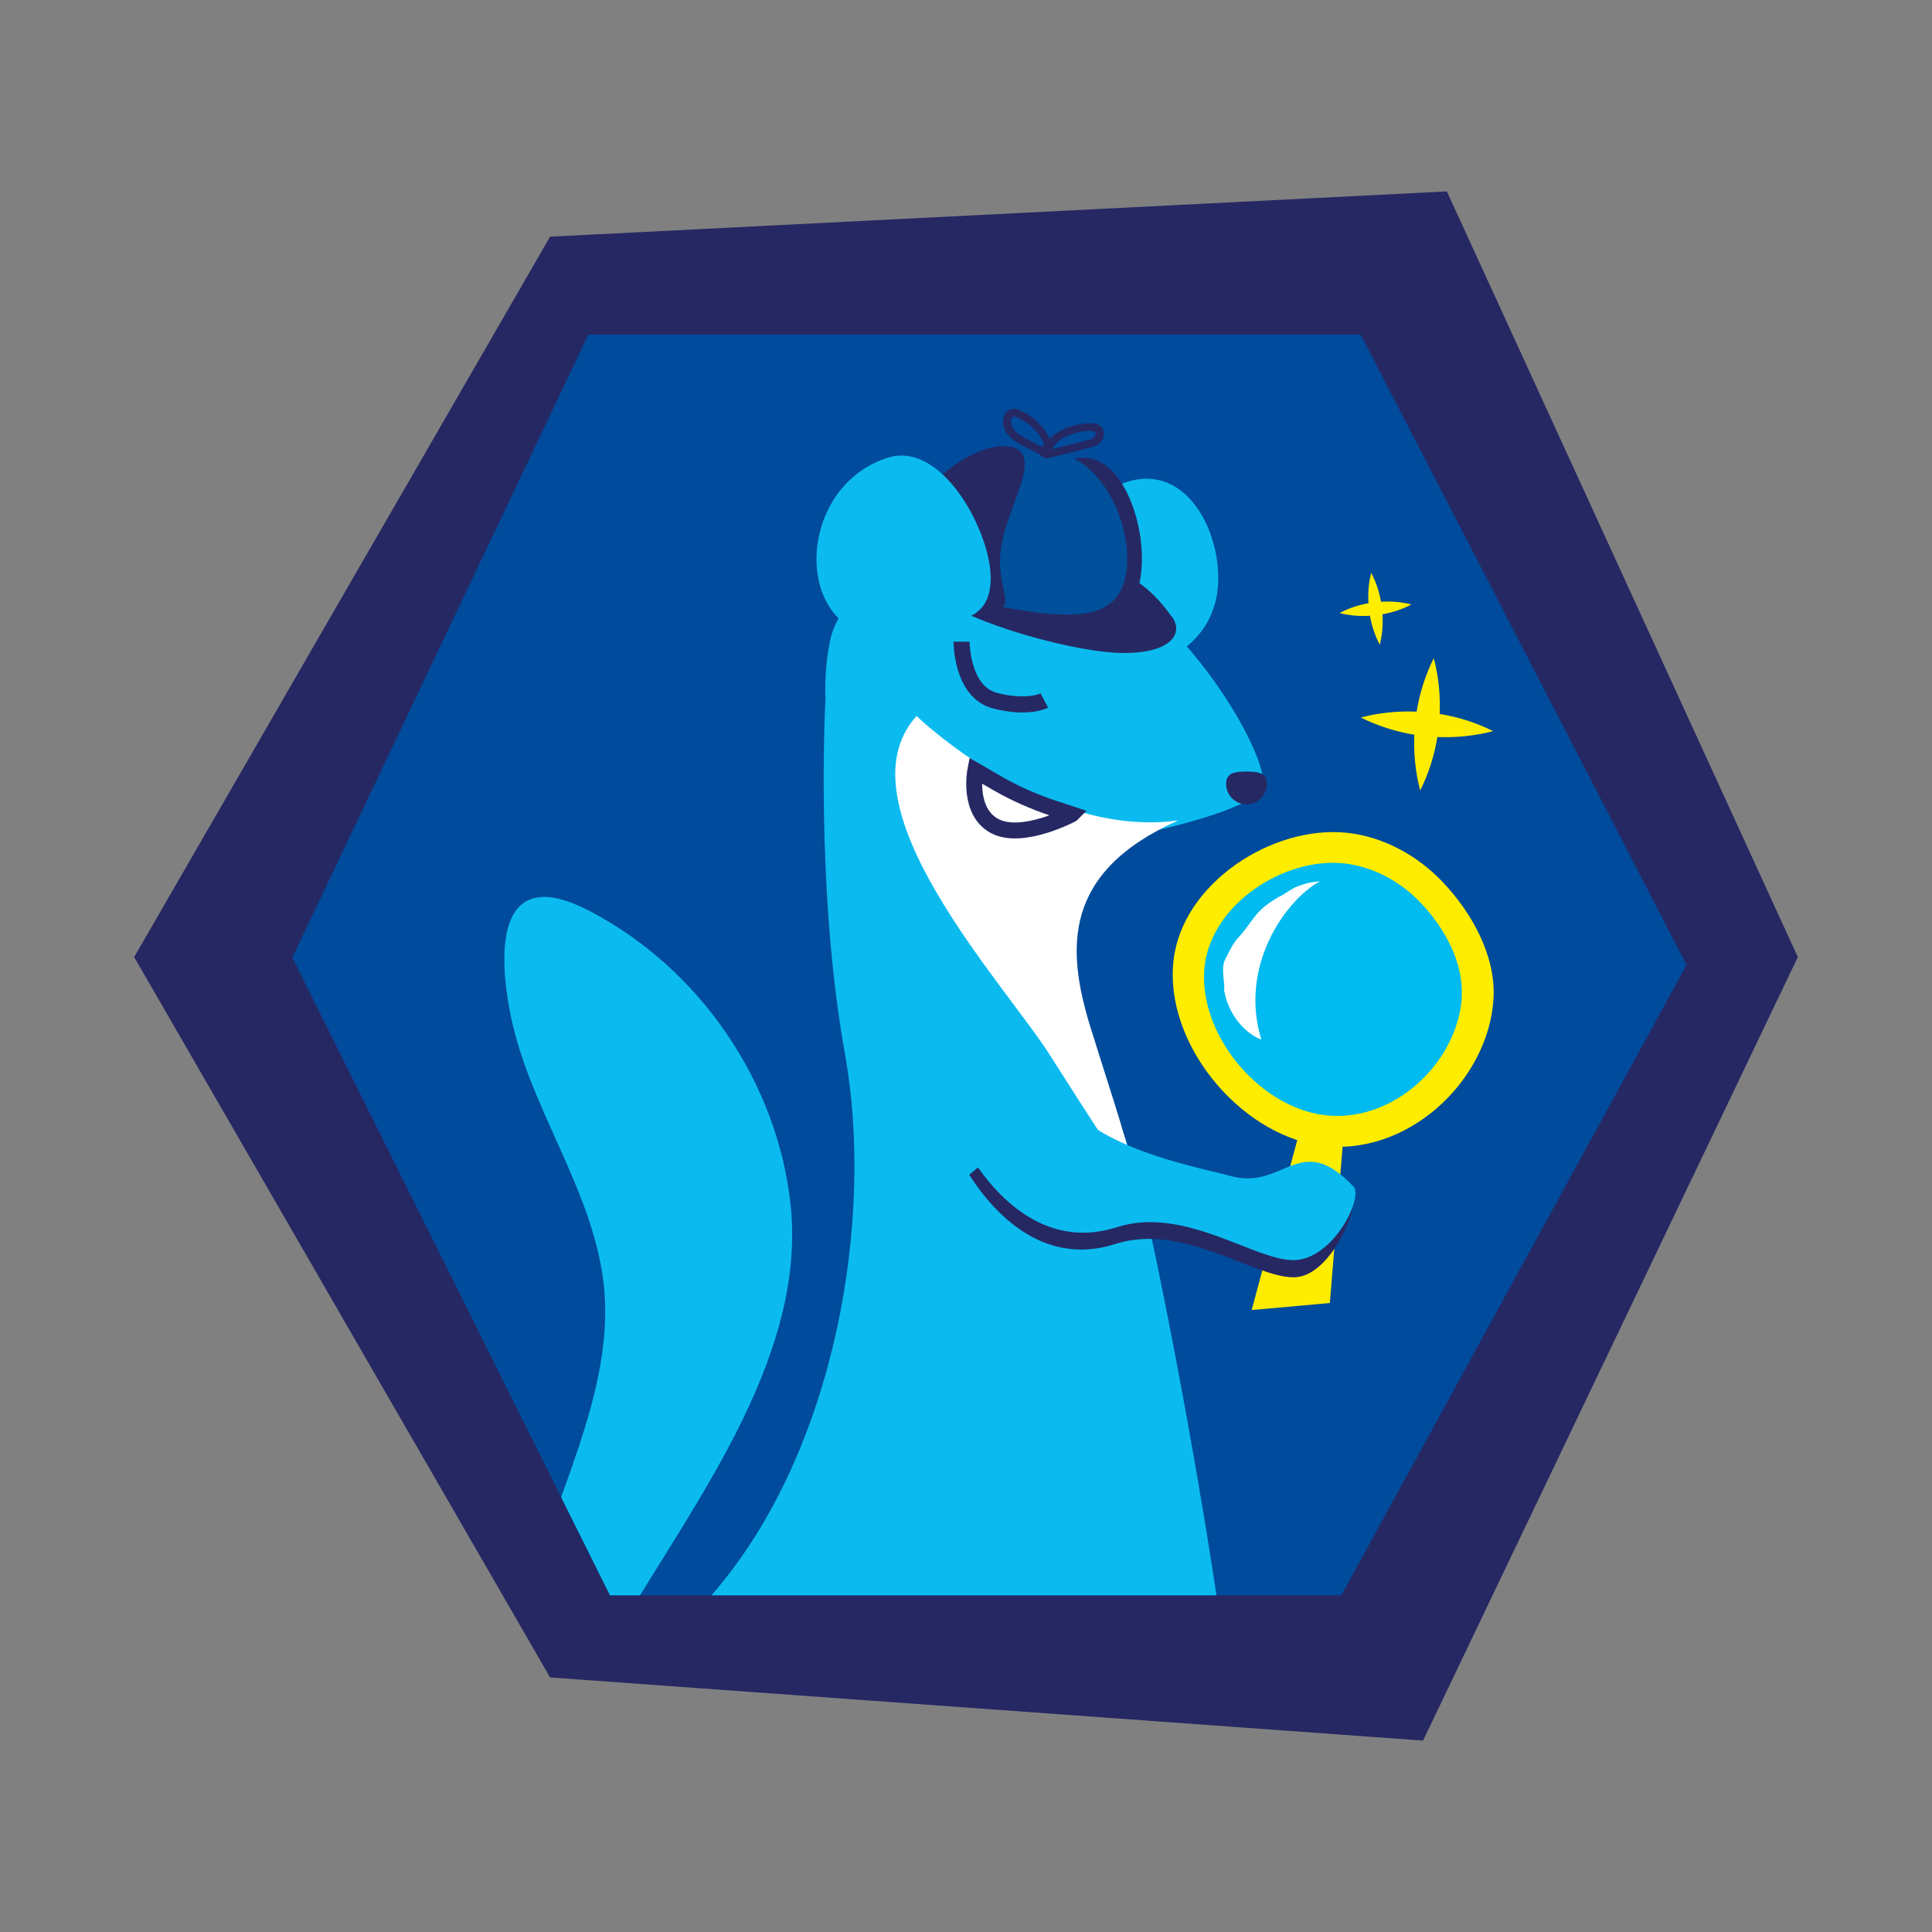
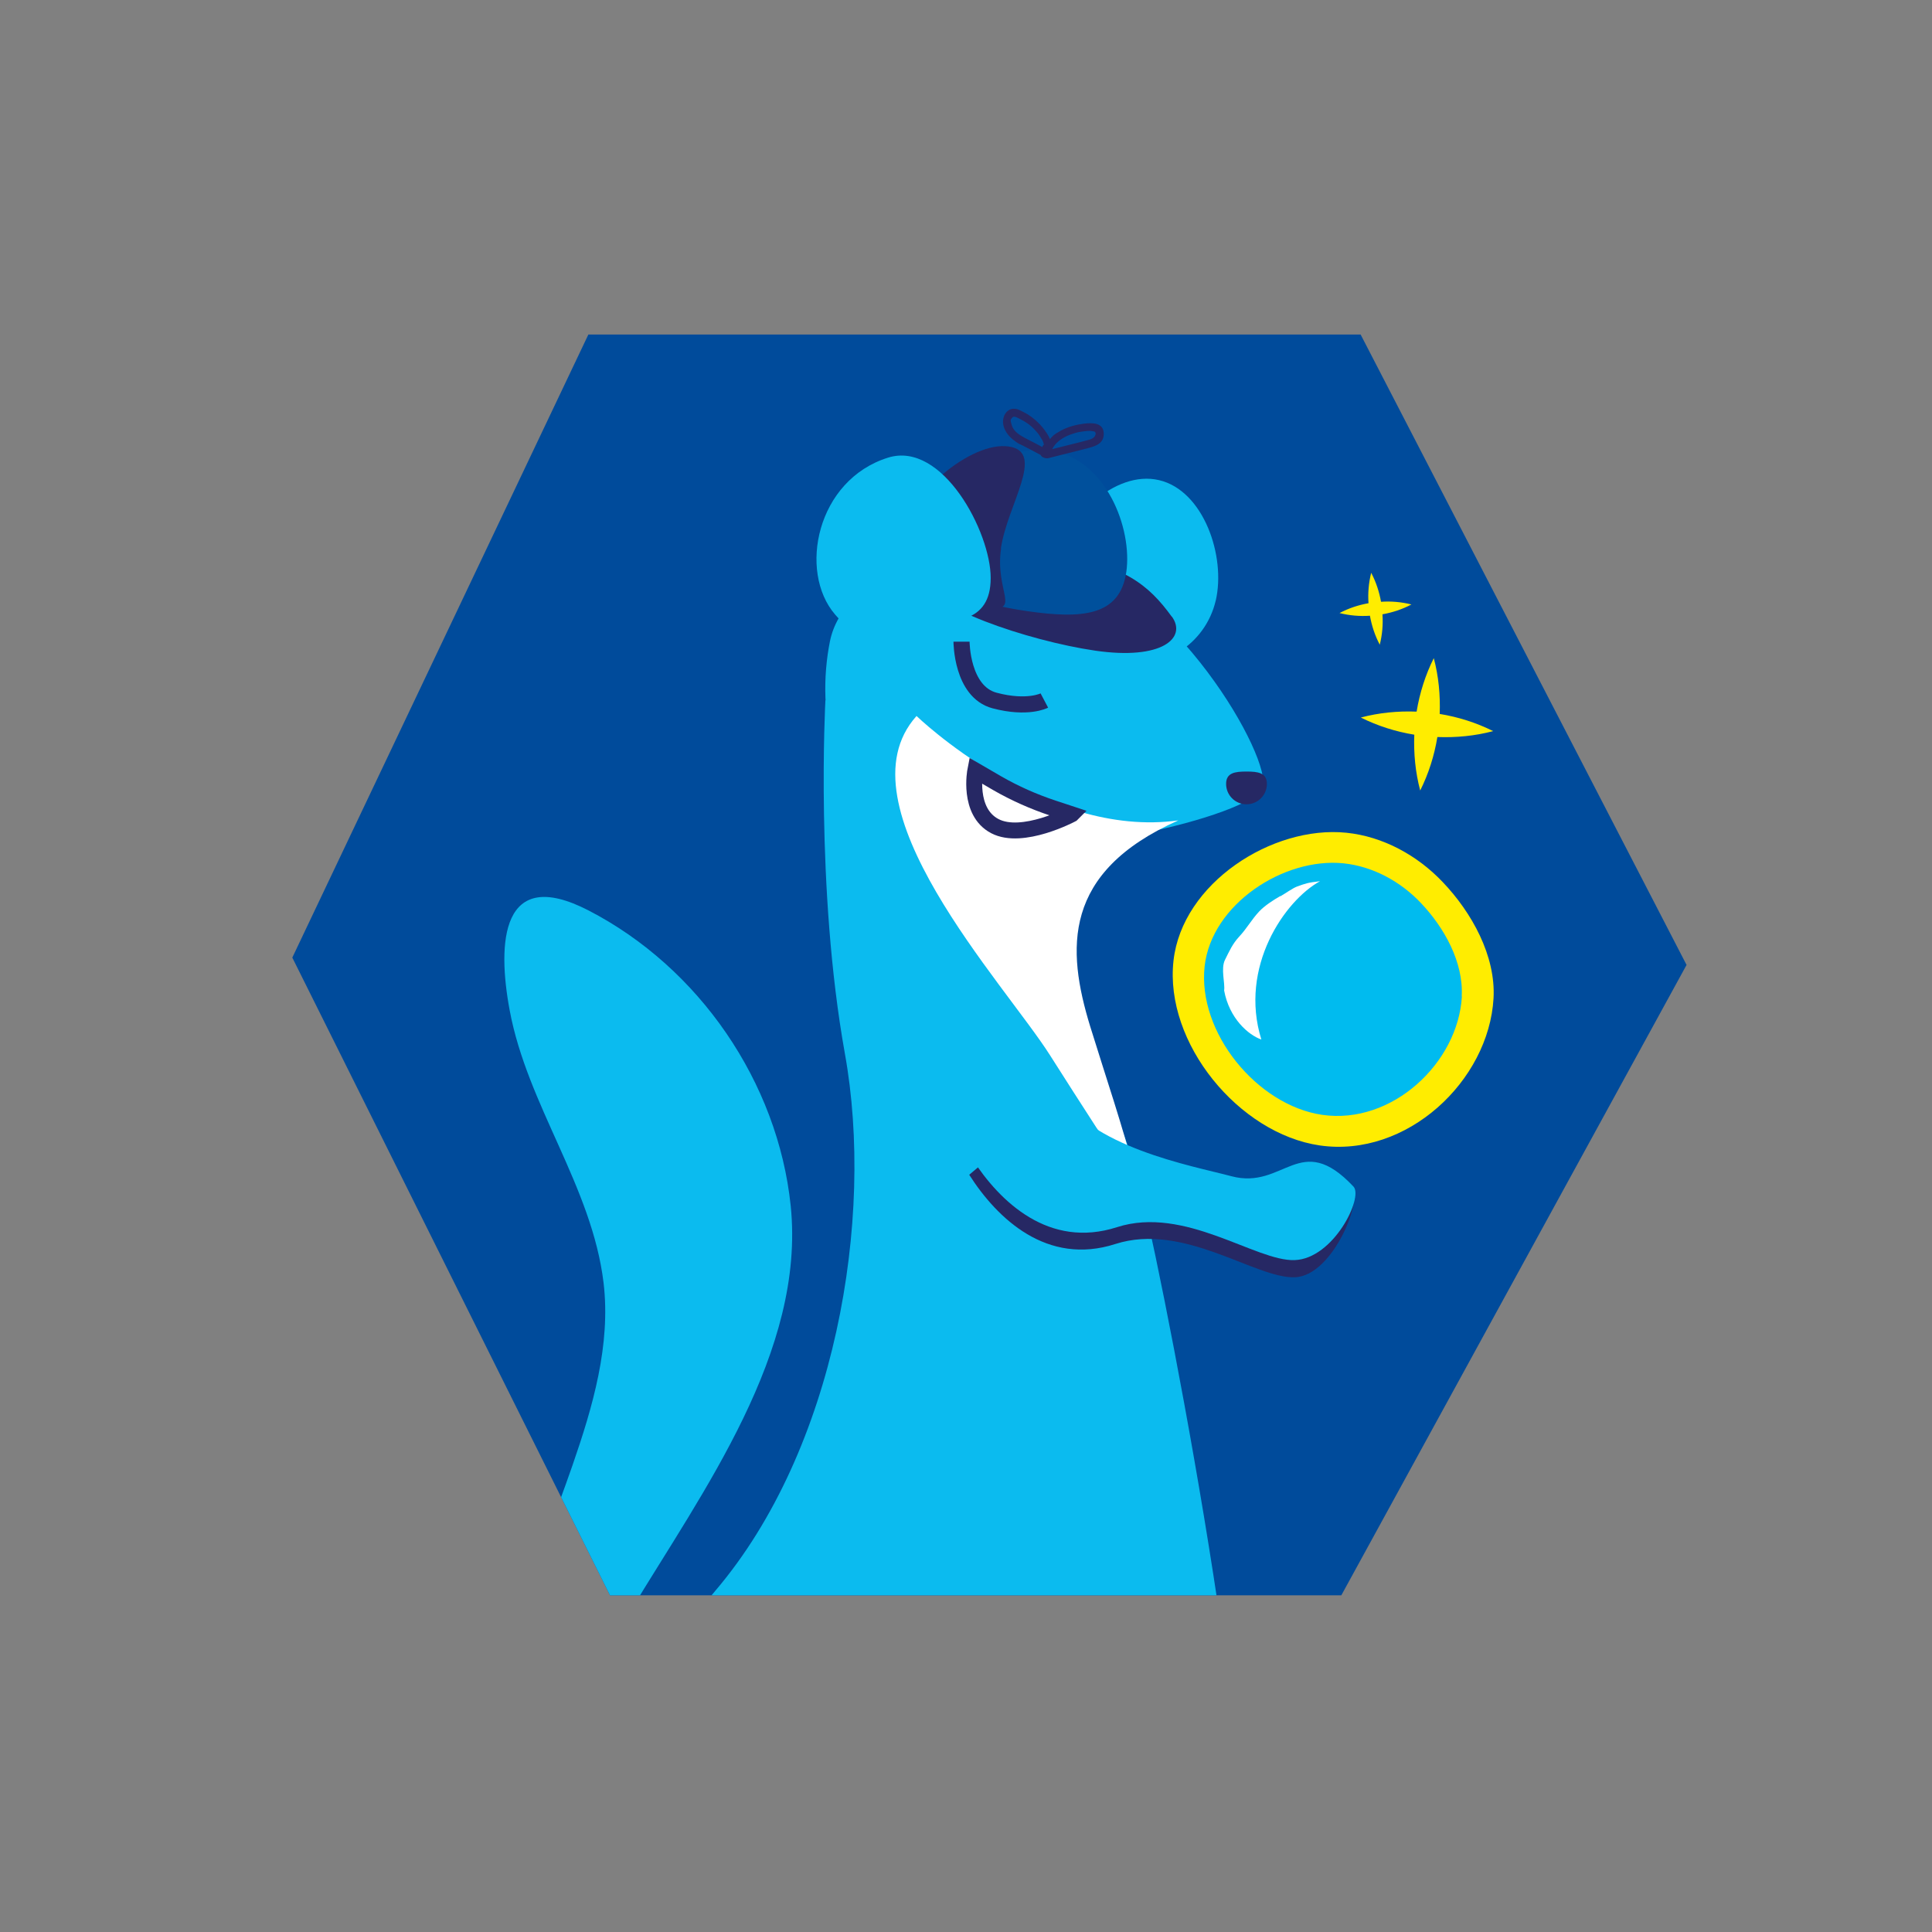
<svg xmlns="http://www.w3.org/2000/svg" id="Calque_1" viewBox="0 0 1080 1080">
  <rect x="0" y="0" width="1080" height="1080" fill="#808080" stroke="none" />
  <defs>
    <style>.cls-1{clip-path:url(#clippath);}.cls-2,.cls-3{fill:none;}.cls-2,.cls-4,.cls-5,.cls-6,.cls-7,.cls-8,.cls-9,.cls-10{stroke-width:0px;}.cls-3{stroke-width:9px;}.cls-3,.cls-11{stroke:#262864;stroke-miterlimit:10;}.cls-11{stroke-width:8.9px;}.cls-11,.cls-6{fill:#fff;}.cls-4{fill:#262864;}.cls-5{fill:#0bbbef;}.cls-7{fill:#ffed00;}.cls-8{fill:#00bbef;}.cls-9{fill:#004b9b;}.cls-10{fill:#00509c;}</style>
    <clipPath id="clippath">
      <polygon class="cls-2" points="760.6 187 328.9 187 163.4 535.3 341 891.8 749.8 891.8 942.8 539.4 760.6 187" />
    </clipPath>
  </defs>
-   <polygon class="cls-4" points="808.8 107 307.5 132.3 75 535 307.5 937.7 795.5 973 1005 535 808.8 107" />
  <polygon class="cls-9" points="760.6 187 328.9 187 163.4 535.3 341 891.8 749.8 891.8 942.8 539.4 760.6 187" />
  <path class="cls-7" d="m803.5,412c10.5.4,21-.6,31.2-3.3-9.4-4.7-19.5-7.9-29.9-9.6.4-10.5-.6-21-3.3-31.2-4.7,9.4-7.9,19.5-9.6,29.9-10.5-.4-21,.6-31.2,3.3,9.4,4.7,19.5,7.9,29.9,9.6-.4,10.5.6,21,3.3,31.2,4.7-9.4,7.9-19.5,9.6-29.9Z" />
  <path class="cls-7" d="m772.8,343.4c5.6-1,11.1-2.8,16.2-5.5-5.6-1.4-11.3-1.9-17-1.5-1-5.6-2.8-11.1-5.5-16.2-1.4,5.6-1.9,11.3-1.5,17-5.6,1-11.1,2.8-16.2,5.5,5.6,1.4,11.3,1.9,17,1.5,1,5.6,2.8,11.1,5.5,16.2,1.4-5.6,1.9-11.3,1.5-17Z" />
  <g class="cls-1">
    <path class="cls-5" d="m705.7,440.5c-6.4,15.5-117.1,42.8-180.4,30.3-63.2-12.5-68.9-74.3-61.4-112.1s64.8-58.3,128-45.8c63.2,12.5,120.2,112,113.8,127.5Z" />
    <path class="cls-5" d="m679.6,335.7c-5.8,24.9-30.7,40.3-55.5,34.5-24.9-5.8-40.3-30.7-34.5-55.5,5.8-24.9,33.5-52.1,58.3-46.3,24.9,5.8,37.5,42.5,31.7,67.4Z" />
-     <path class="cls-4" d="m637.8,321.5c-3.6,24.6-21.3,27.5-42.2,24.4-20.9-3-50.8-14-47.2-38.6,3.6-24.6,39.4-54.3,60.2-51.2,20.9,3,32.7,40.8,29.1,65.4Z" />
    <path class="cls-4" d="m655.1,344.7c8.5,11.8-5.4,24.5-43,19-37.6-5.5-95.1-25.1-93.1-38.8s34.1-20.3,71.6-14.8c37.6,5.5,51.6,16.9,64.4,34.6Z" />
    <path class="cls-10" d="m629.6,319.8c-3.6,24.6-24.6,26.3-55.6,21.8-31.1-4.5-55.4-13.6-51.9-38.1,3.6-24.6,33.9-56.2,64.9-51.7,31.1,4.5,46.2,43.5,42.6,68.1Z" />
    <path class="cls-4" d="m559.6,306.6c-3.6,24.6,12.2,35.9-8.7,32.8-20.9-3-50.8-14-47.2-38.6,3.6-24.6,39.4-54.3,60.2-51.2,20.9,3-.8,32.4-4.4,57Z" />
    <path class="cls-4" d="m586.2,251.7c3.7-3.2-.7-9.2-2.8-12s-6.2-6.7-10.2-8.8-4.5-2.4-6.8-2.4-4.6,2.1-5.3,4.6c-1.5,4.8,1.4,9.6,5,12.5s4,2.6,6.1,3.7,5.2,2.7,7.8,4.1,2.3,1.4,3.5,1.6,2.8-.3,3.5-1.5.7-1.7,1.2-2.5.9-1.6,1.5-2.3c2.5-3,6-4.9,9.6-6.1s4-1.1,6-1.4,3.6-.5,5.3-.2,1.5.3,1.8,1-.3,1.8-.8,2.4c-.9.8-2,1.2-3.1,1.5s-3,.8-4.5,1.2c-6.4,1.6-12.7,3.2-19.1,4.8s-1.6,4.9,1.2,4.2c6.2-1.6,12.4-3.1,18.6-4.7s12.3-2.5,12.3-8.9-6.6-6.2-10.8-5.7-9.2,1.7-13.3,4-4.2,2.7-5.9,4.6-1.7,2-2.3,3.1-.5,1-.8,1.5-.3,1.1-.7,1.4l1-.6c.2,0,.8.4-.2-.2s-.4-.2-.6-.3c-.5-.3-1-.5-1.5-.8-1-.5-2-1.1-3-1.6-1.9-1-3.9-2-5.8-3-3-1.6-6.4-3.6-7.5-7.1s-.6-3.2.3-4.4,3.2.3,4.2.8c3.2,1.5,6,3.5,8.4,6.1s2.4,2.9,3.4,4.5,1,1.6,1.3,2.5.2.6.3,1,0,.3,0,.4.4-.4-.1,0c-2.1,1.8,1,4.9,3.1,3.1h0Z" />
    <path class="cls-5" d="m461.4,391.6s-5.7,104.9,10.9,197.4c16.7,92.5-5.3,221.3-72.3,300.1-67.1,78.8-92.8,233.4,29.2,253.1,122,19.7,253.8-19.7,264.5-84.9,10.6-65.2-45.9-358.1-58.9-403.2-30.5-106.1-120-151.6-80.5-201.6,39.4-50-92.8-61-92.8-61Z" />
    <path class="cls-6" d="m512.3,400.2s71.3,68.9,146.4,58.4c-65,28.9-62.5,72-49.3,115.1,8.7,28.2,18.2,55.8,25.5,84.2-1.5-5.8-18.2-21.6-22.1-27.7-8.6-13.3-17.2-26.7-25.7-40.1-25.5-40.3-119.4-140-74.8-189.8Z" />
    <path class="cls-11" d="m599.1,455.2s-27.6,14.7-43,6.6-10.9-31.1-10.9-31.1l12.2,7.1c9.9,5.7,20.5,10.4,31.4,14l10.3,3.4Z" />
    <path class="cls-5" d="m362.2,1101.6c-9.6,3.1-35.6-25.6-40.9-31.4-16.4-17.9-30.1-40.7-36.4-64.3-16.3-61.1,15.5-130.1,35.1-186.7,11.4-32.9,21.5-67.5,17.4-102.1-6.5-53.9-42.6-99.1-52.5-152.4-7-37.4-5-81.2,44.2-55.7,61.7,31.9,105.7,95.9,112.9,165,8.4,81.6-49.2,159.6-89.6,226.6-11.1,18.5-22.8,37.6-25,59-3.3,33.6,23.3,49.1,45.4,68.3,19.9,17.3,40.2,34.3,60.8,50.9,0,0-71.2,22.7-71.2,22.8Z" />
    <path class="cls-3" d="m537.5,358.7s0,28,18.5,32.9c18.5,4.9,27.8,0,27.8,0" />
    <path class="cls-4" d="m708.2,438.2c0,6.3-5.1,11.4-11.4,11.4s-11.4-5.1-11.4-11.4,5.1-6.9,11.4-6.9,11.4.6,11.4,6.9Z" />
    <path class="cls-5" d="m553.8,323.1c0,25.5-20.7,25.5-46.2,25.5s-24.2,14.3-40.8-5.1c-20.7-24.1-10.3-75.3,29.7-87.7,30.4-9.4,57.3,41.7,57.3,67.2Z" />
    <path class="cls-7" d="m834.9,558c-2.6,46.2-48.5,89.4-97.2,82.3-45.1-6.6-86.9-57.2-81.7-103.3,4.8-43.2,55.1-75.7,96.6-71.5,20.6,2.1,39.8,12.7,54,27.7,16.1,16.9,29.6,41.1,28.3,64.8Z" />
    <path class="cls-8" d="m817.2,557c-2.1,37.1-39,71.9-78.1,66.2-36.3-5.3-69.8-46-65.7-83.1,3.9-34.7,44.3-60.9,77.6-57.5,16.5,1.7,32,10.2,43.4,22.3,12.9,13.6,23.8,33,22.7,52.1Z" />
-     <polygon class="cls-7" points="726.7 631.6 699.7 732.3 743.4 728.4 750.7 638.8 726.7 631.6" />
    <path class="cls-6" d="m715.8,501c2.3-1.3,6.8-4.5,9.2-5.4,5-1.8,6-2.2,12.9-3-19.7,10.8-45.4,47.9-32.8,88.5-7.2-2.5-17.9-11.7-20.8-27.4.6-4.2-2-12.2.5-17.2,2.5-5,4.2-8.9,7.9-12.9,4.4-4.7,6.8-9.4,11.2-14.1,3-3.2,8.1-6.5,11.8-8.6Z" />
    <path class="cls-4" d="m541.8,656.7c15.7,24.6,43.5,51,81.7,38.7,38.3-12.3,78.3,19.4,100.3,18.6,21.9-.7,39-46.2,31.3-49.4-7.7-3.2-37.2,10.1-67.1,2.1-22.6-6.1-80-16-99.6-49.3" />
    <path class="cls-5" d="m543.4,647.7c15.6,24.3,43.1,50.5,81,38.3,37.9-12.2,77.6,19.2,99.3,18.4,21.7-.7,38.6-35,32.9-41.1-29.9-31.8-38.7,2.1-68.3-5.8-22.4-6-79.2-15.9-98.6-48.8" />
  </g>
</svg>